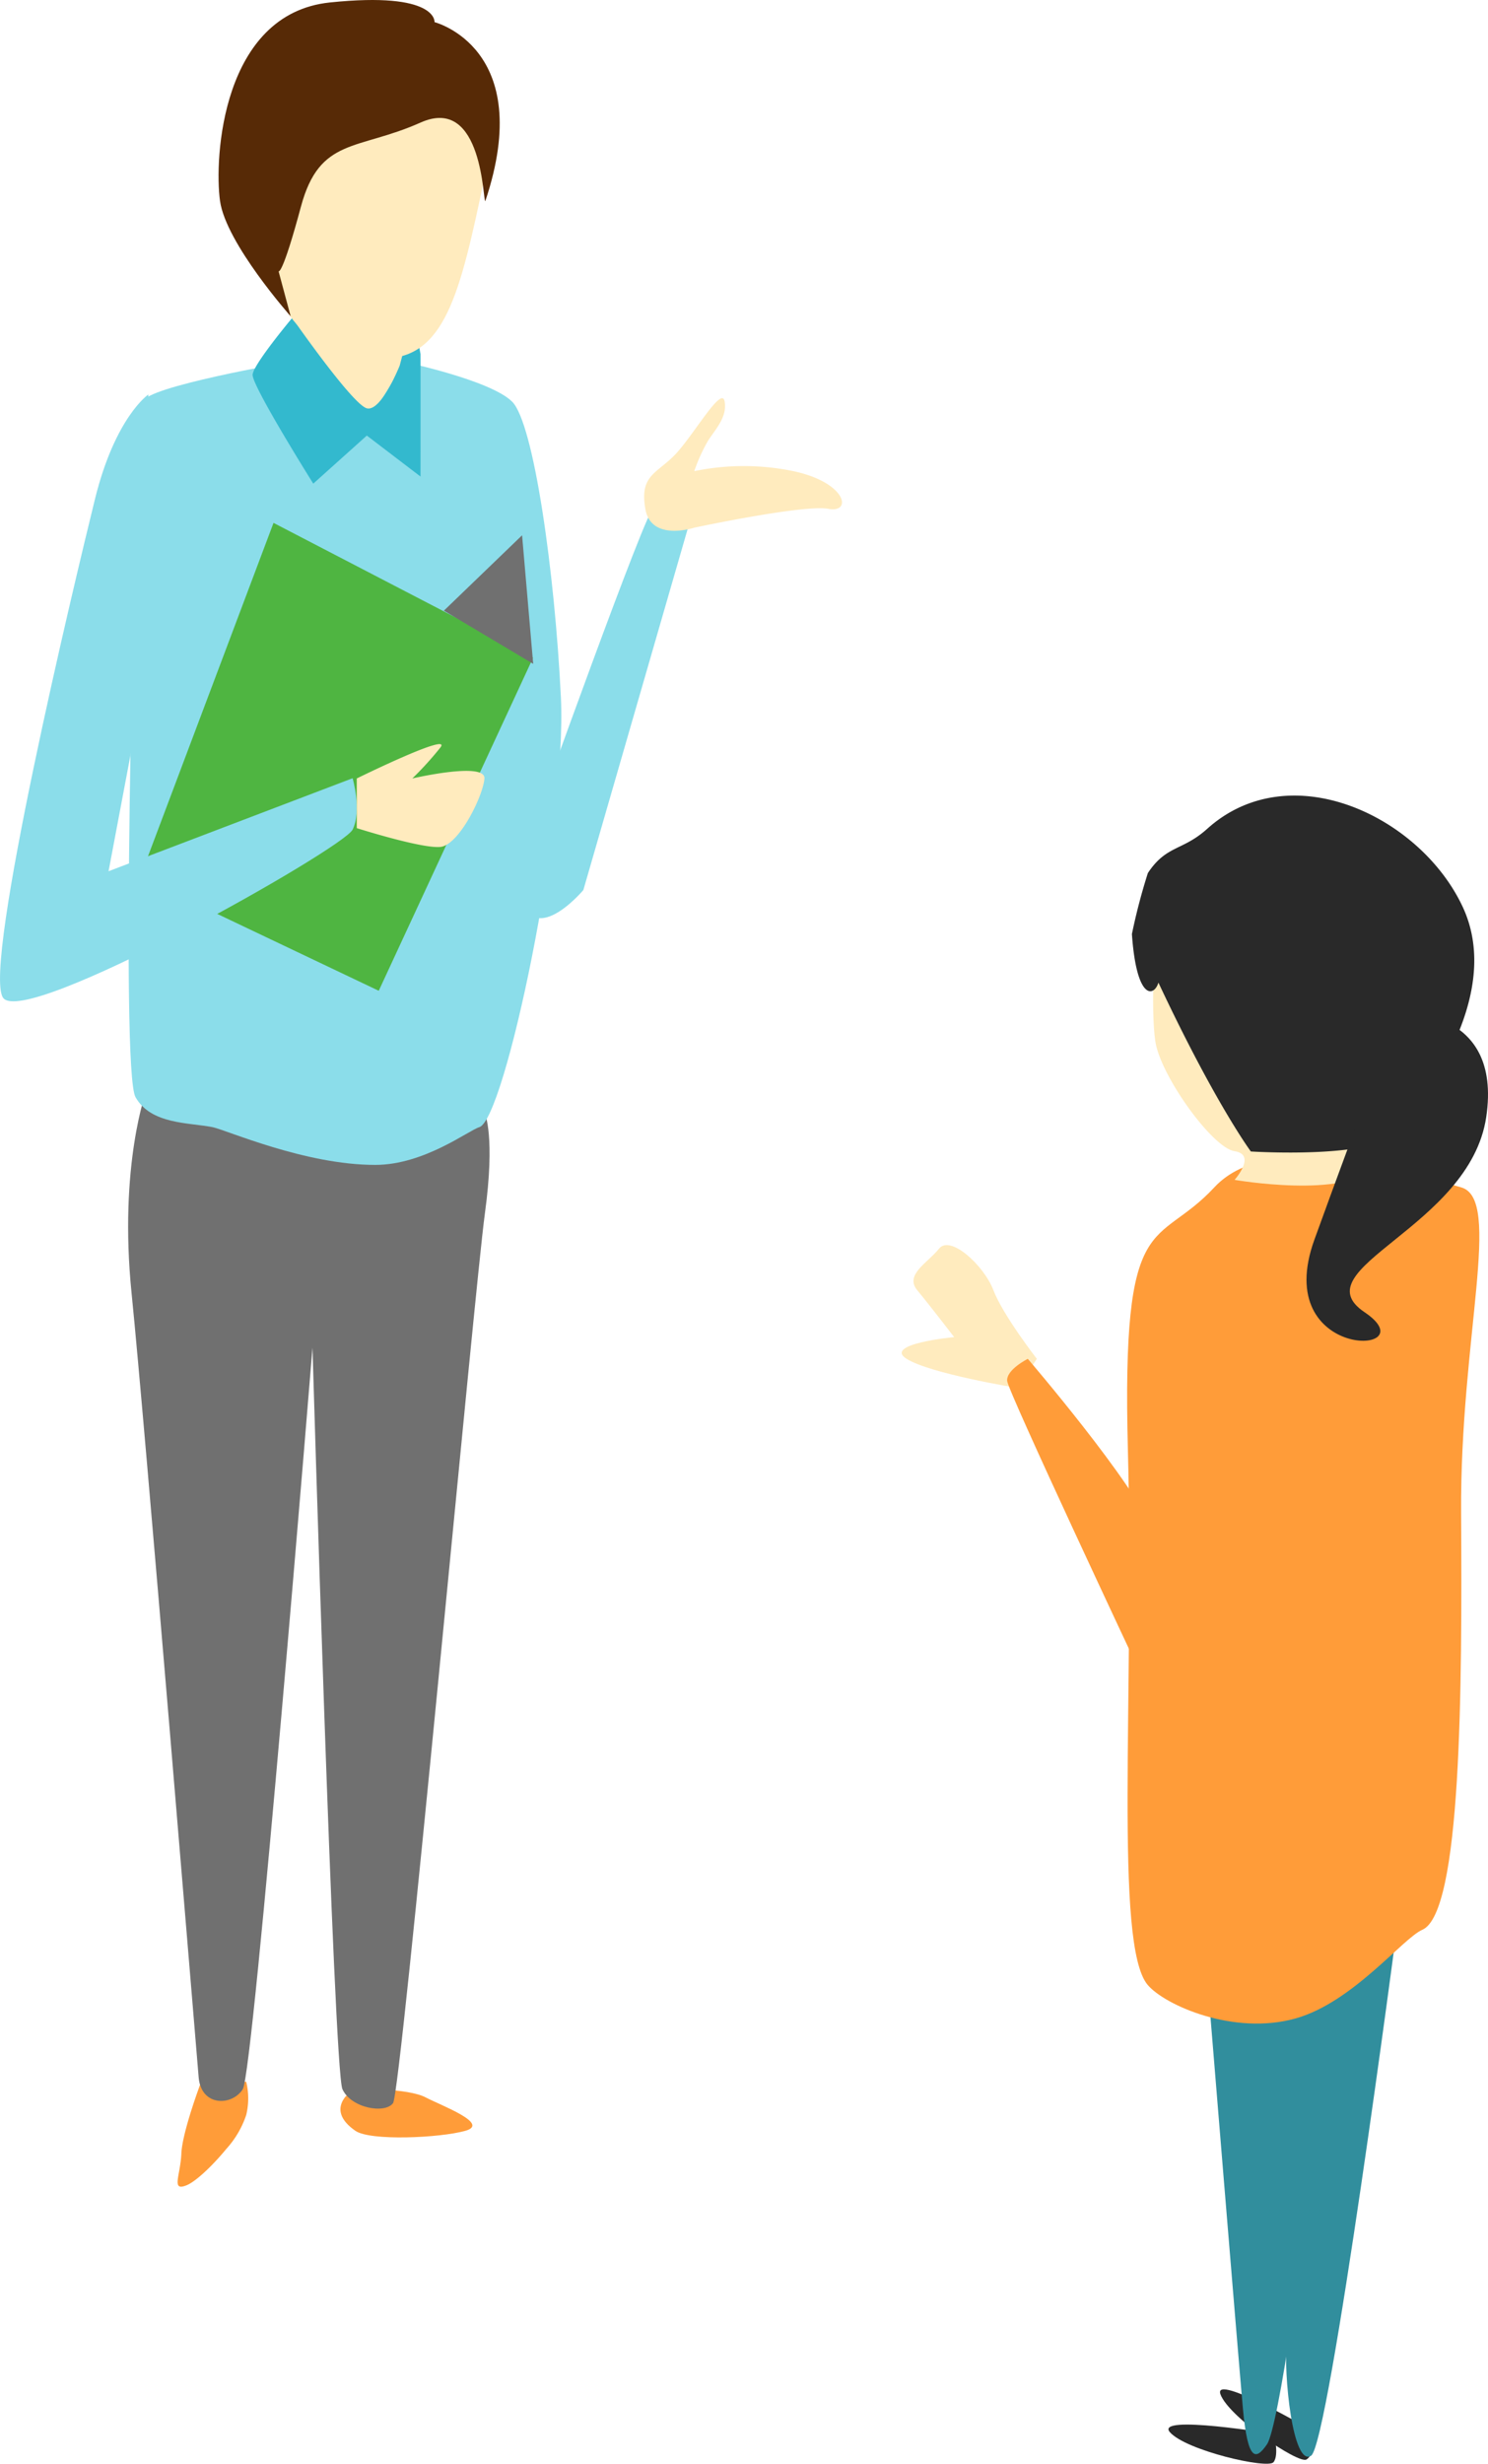
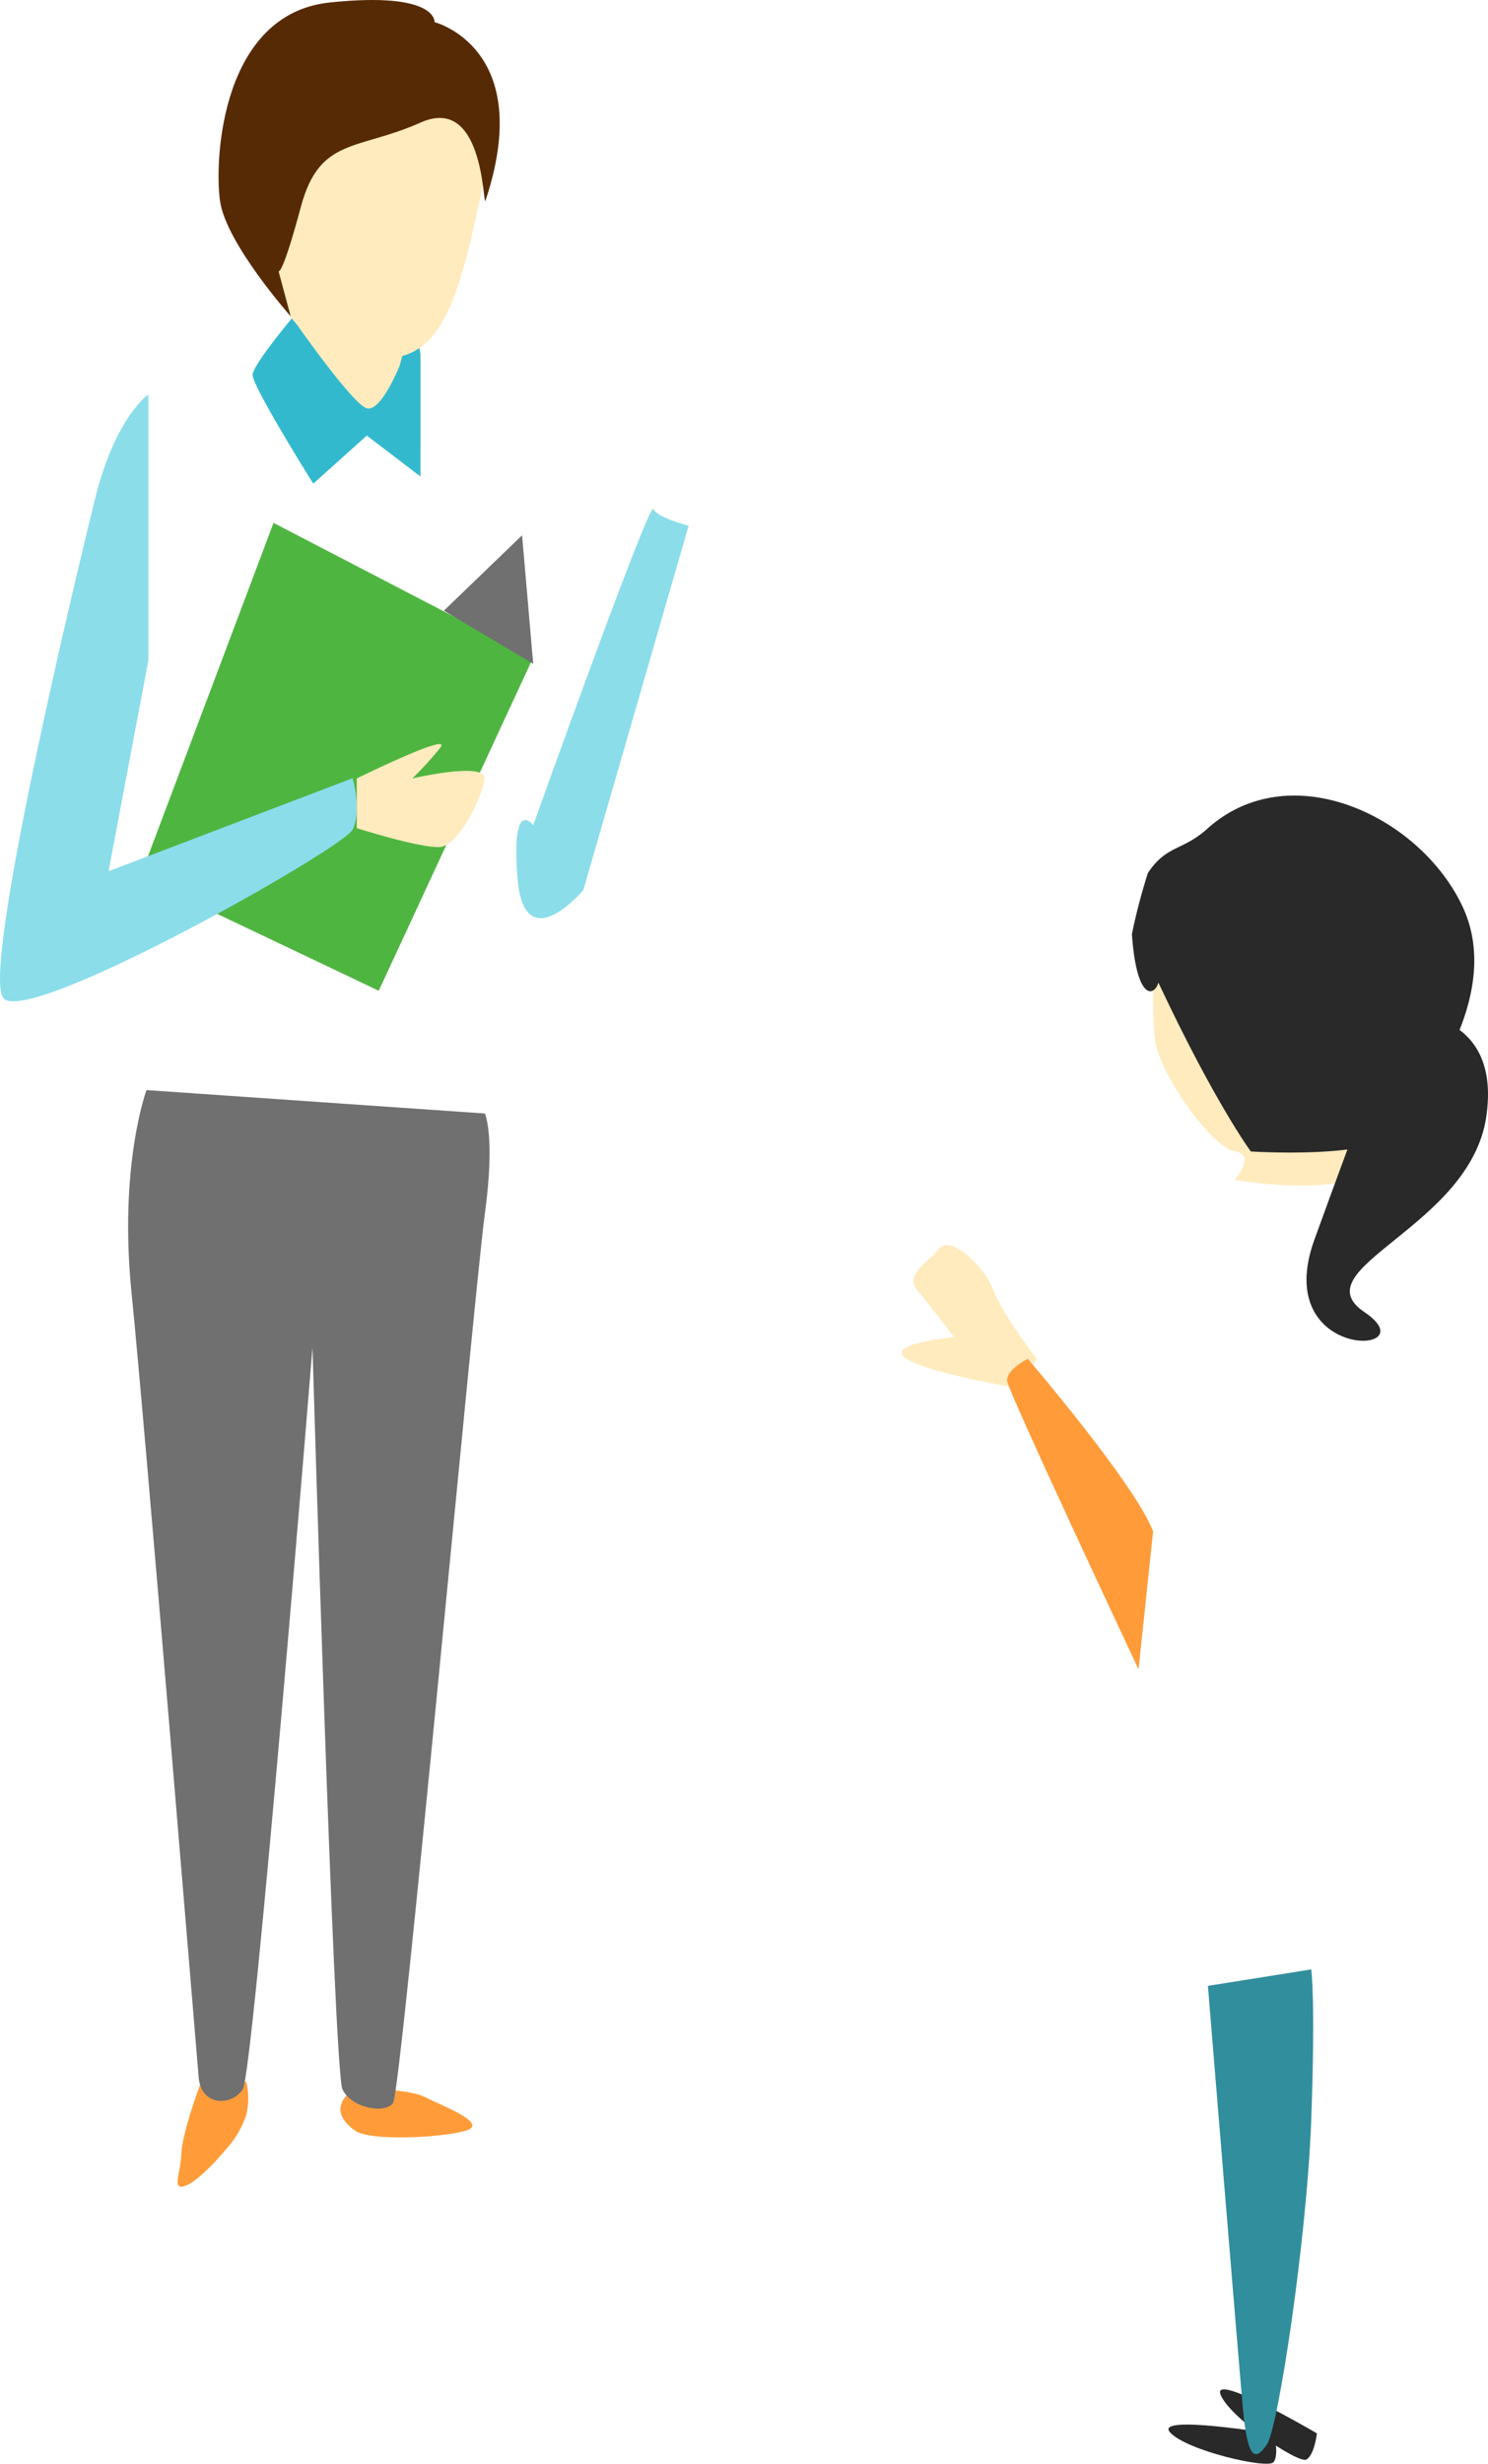
<svg xmlns="http://www.w3.org/2000/svg" width="205.234" height="339.615" viewBox="0 0 205.234 339.615">
  <g id="グループ_437" data-name="グループ 437" transform="translate(-309.574 -1235.009)">
    <path id="パス_966" data-name="パス 966" d="M14.553,1.1S-2.04-1.375.209,1.1,13.751,5.974,14.553,4.989,14.553,1.1,14.553,1.1Z" transform="matrix(1, 0.017, -0.017, 1, 470.749, 1569.149)" fill="#292929" />
    <path id="パス_967" data-name="パス 967" d="M14.553,1.1S-2.04-1.375.209,1.1,13.751,5.974,14.553,4.988,14.553,1.1,14.553,1.1Z" transform="translate(478.13 1563.939) rotate(22)" fill="#292929" />
-     <path id="パス_965" data-name="パス 965" d="M7599.77-3879.772s-9.385,71.486-11.887,73.062-3.83-11.042-3.36-16.094,2.128-52.139,2.128-52.139Z" transform="translate(-7097.477 5380.198)" fill="#318e9d" />
    <path id="パス_964" data-name="パス 964" d="M7572.963-3871.084s4.144,50.667,4.82,58.175,1.816,7.209,3.333,5.009,5.5-28.234,6.1-44.759,0-20.691,0-20.691Z" transform="translate(-7096.787 5379.812)" fill="#318e9d" />
    <path id="パス_963" data-name="パス 963" d="M7546.658-3963.915s-4.669-6.011-5.99-9.458-5.955-7.674-7.5-5.727-4.784,3.581-3.007,5.727,5.092,6.463,5.092,6.463-9.86.922-6.556,2.995S7544-3959.9,7544-3959.9Z" transform="translate(-7094.077 5386.217)" fill="#ffebbe" />
-     <path id="パス_958" data-name="パス 958" d="M7572-4001c-8.018,8.629-12.817,2.347-11.917,36.3s-1.93,68.093,2.72,73.621c2.344,2.786,11.869,7.032,20.422,4.625,7.876-2.217,14.779-11.057,17.461-12.214,5.408-2.333,5.5-33.12,5.353-57.408s5.736-43.335,0-44.926S7580.014-4009.63,7572-4001Z" transform="translate(-7094.941 5399.667)" fill="#ff9c39" />
    <path id="パス_960" data-name="パス 960" d="M7565.22-4024.653s-.674,9.567,0,14.237,7.838,14.7,10.937,15.167,0,3.948,0,3.948,15.354,2.659,19.348-1.8,3.266-5.753,3.266-5.753-10.275-23.7-12.789-23.784S7565.22-4024.653,7565.22-4024.653Z" transform="translate(-7096.301 5388.935)" fill="#ffebbe" />
    <path id="パス_957" data-name="パス 957" d="M7484.771-4138.572c-.6.907-3.875,10.995-7.014,11.079s-9.04-3.3-9.743-5.614-.645-8.179,0-8.782S7484.771-4138.572,7484.771-4138.572Z" transform="translate(-7117.191 5420.343)" fill="#ffebbe" />
    <path id="パス_949" data-name="パス 949" d="M7474.954-3872.386c-1.224,1.6-.622,3.213,1.44,4.634s11.639.978,15.147,0-3.325-3.486-5.51-4.634S7476.178-3873.984,7474.954-3872.386Z" transform="translate(-7117.797 5396.462)" fill="#ff9c39" />
    <path id="パス_948" data-name="パス 948" d="M7453.2-3873.617s-2.608,6.875-2.734,9.9-1.455,5.256.739,4.354c1.229-.505,3.474-2.584,5.486-5.029a13.157,13.157,0,0,0,2.72-4.647,9.643,9.643,0,0,0,0-4.582Z" transform="translate(-7115.879 5395.568)" fill="#ff9c39" />
    <path id="パス_947" data-name="パス 947" d="M7444.721-4024.653s-3.857,10.356-2.055,28.052,8.9,103.992,9.248,108.036,4.6,3.968,6.09,1.617,9.608-102.2,9.608-102.2,2.935,99.57,4.128,102.2,5.867,3.444,6.985,1.928,11.227-112.088,12.67-122.653,0-13.75,0-13.75Z" transform="translate(-7114.939 5409.911)" fill="#707070" />
-     <path id="パス_945" data-name="パス 945" d="M7444.212-4112.833s-2.138,74.59,0,78.365,7.382,3.481,10.635,4.134c1.864.375,12.75,5.214,22.447,5.2,6.736-.012,12.831-4.743,14.332-5.2,3.517-1.063,12.1-41.852,11.257-59.215s-3.755-37.813-6.72-40.778-14.839-5.465-14.839-5.465l-5.607,9.11-10.367-9.11s-19.874,3.421-20.088,5.465S7444.212-4112.833,7444.212-4112.833Z" transform="translate(-7115.946 5420.706)" fill="#8bddea" />
    <path id="パス_946" data-name="パス 946" d="M7477.783-4129.015c1.995.521,4.545-5.915,4.545-5.915l1.7-6.539a44.309,44.309,0,0,1,1.162,4.983c.013.911,0,16.879,0,16.879l-7.406-5.648-7.386,6.626s-8.52-13.567-8.366-15.04,5.46-7.8,5.46-7.8S7475.789-4129.537,7477.783-4129.015Z" transform="translate(-7117.616 5420.3)" fill="#33b9ce" />
    <path id="パス_950" data-name="パス 950" d="M7498.232-4075.877l-35.8-18.586-18.4,48.834,32.913,15.656Z" transform="translate(-7115.132 5401.543)" fill="#4fb541" />
    <path id="パス_944" data-name="パス 944" d="M7444.25-4129.89s-4.571,3.1-7.363,14.416-15.485,64.27-12.7,68.7,46.939-20.5,48.235-23.139,0-7.084,0-7.084l-33.661,12.82,5.492-29.066Z" transform="translate(-7114.214 5419.271)" fill="#8bddea" />
    <path id="パス_951" data-name="パス 951" d="M7500.773-4108.586l1.532,17.72-12.316-7.331Z" transform="translate(-7119.19 5417.376)" fill="#707070" />
    <path id="パス_952" data-name="パス 952" d="M7476.8-4072.259s13.359-6.57,11.506-4.231a45.932,45.932,0,0,1-3.844,4.231s10.1-2.348,9.945,0-3.5,9.206-6.1,9.44-11.506-2.594-11.506-2.594Z" transform="translate(-7118.018 5414.566)" fill="#ffebbe" />
    <path id="パス_953" data-name="パス 953" d="M7503.281-4068.98s16.039-44.811,16.575-43.585,4.861,2.3,4.861,2.3l-14.518,50.222s-8.168,9.721-9.076-1.627S7503.281-4068.98,7503.281-4068.98Z" transform="translate(-7120.166 5417.732)" fill="#8bddea" />
-     <path id="パス_954" data-name="パス 954" d="M7520.466-4114.078c-.786-4.586,1.48-4.807,4-7.358s6.513-9.663,6.931-7.475-1.3,3.9-2.3,5.483a23.806,23.806,0,0,0-1.879,4.158,33.718,33.718,0,0,1,13.671,0c7.353,1.566,8.167,5.822,4.821,5.192s-18.492,2.6-18.492,2.6S7521.252-4109.492,7520.466-4114.078Z" transform="translate(-7121.887 5419.22)" fill="#ffebbe" />
    <path id="パス_955" data-name="パス 955" d="M7493.548-4166.843c-3.474,16.16-5.207,26.637-13.416,27.462s-13.682-3.856-15.6-8.736-7.432-22.821,0-28.382S7497.022-4183,7493.548-4166.843Z" transform="translate(-7116.591 5423.741)" fill="#ffebbe" />
    <path id="パス_956" data-name="パス 956" d="M7483.737-4172.676c-8.695,3.885-13.918,1.981-16.5,11.59s-3.084,8.907-3.084,8.907l1.666,6.2s-8.915-10.032-9.74-15.886.253-25.81,15.146-27.363,14.438,2.712,14.438,2.712,14.069,3.568,7.012,24.65C7492.332-4161.368,7492.433-4176.56,7483.737-4172.676Z" transform="translate(-7116.157 5424.578)" fill="#572a06" />
    <path id="パス_959" data-name="パス 959" d="M7572.195-4040.947c-3.413,3.07-5.622,2.222-8.187,6.1a82.882,82.882,0,0,0-2.2,8.407c.632,9.1,3.031,8.724,3.658,6.694,7.835,16.684,12.749,23.274,12.749,23.274s17.478,1.125,20.365-2.817,14.7-18.417,8.84-30.924S7583.609-4051.215,7572.195-4040.947Z" transform="translate(-7096.114 5390.193)" fill="#292929" />
    <path id="パス_961" data-name="パス 961" d="M7600.181-4013.705s14.32-.88,12.041,14.412-25.749,20.866-16.783,26.893-13.019,6.853-6.918-9.992S7600.181-4013.705,7600.181-4013.705Z" transform="translate(-7097.659 5388.274)" fill="#292929" />
    <path id="パス_962" data-name="パス 962" d="M7563.628-3939.131c-2.539-6.6-17.284-23.778-17.284-23.778s-3.009,1.5-2.844,3.061,18.119,39.74,18.119,39.74Z" transform="translate(-7095.009 5385.212)" fill="#ff9c39" />
  </g>
</svg>